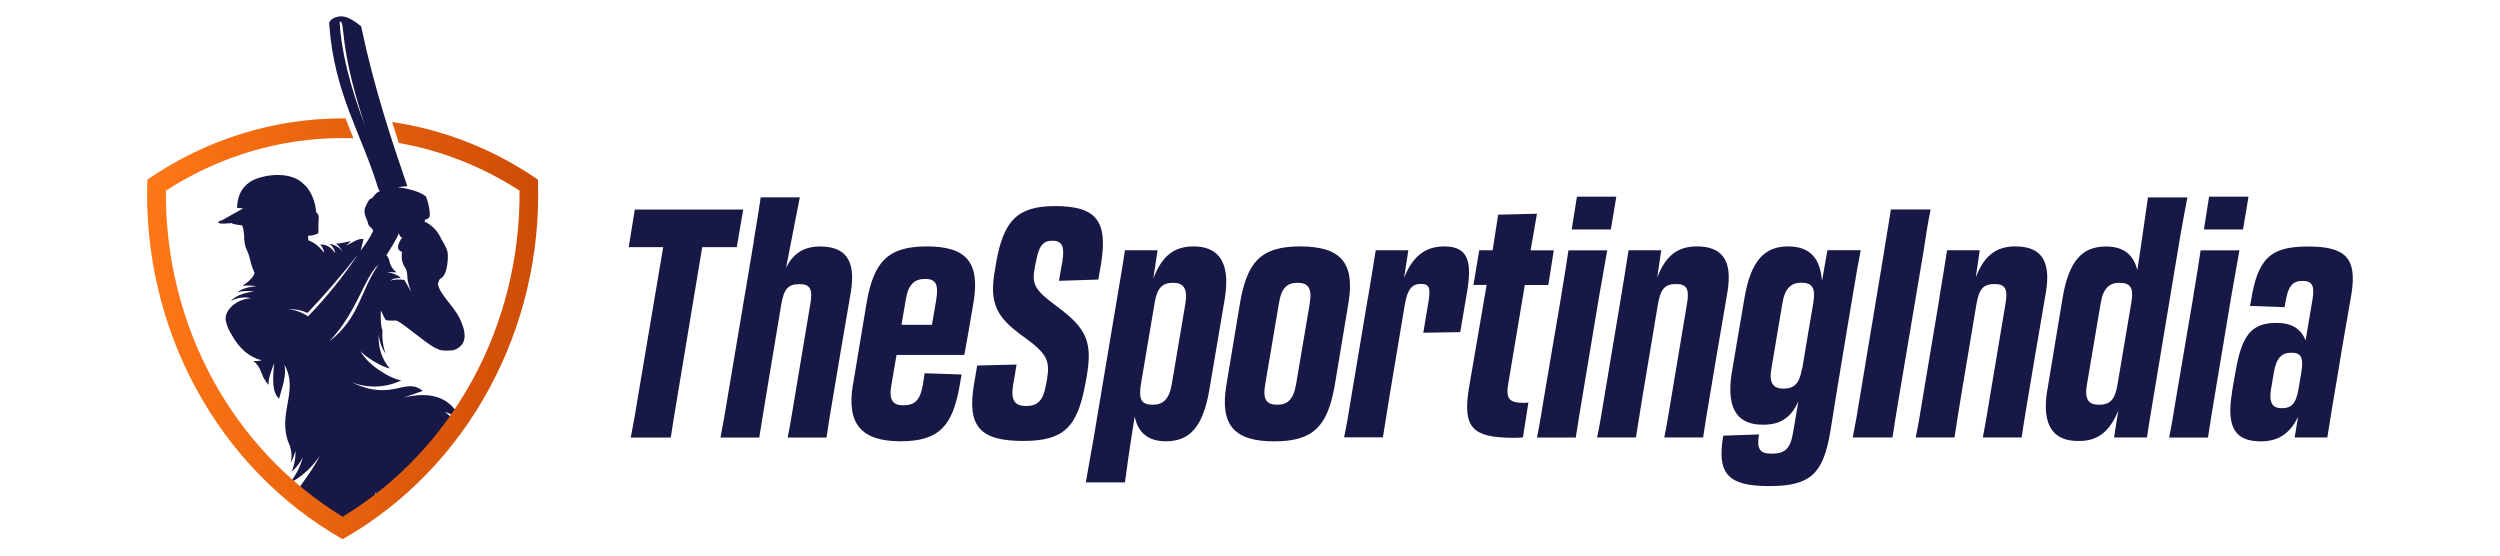
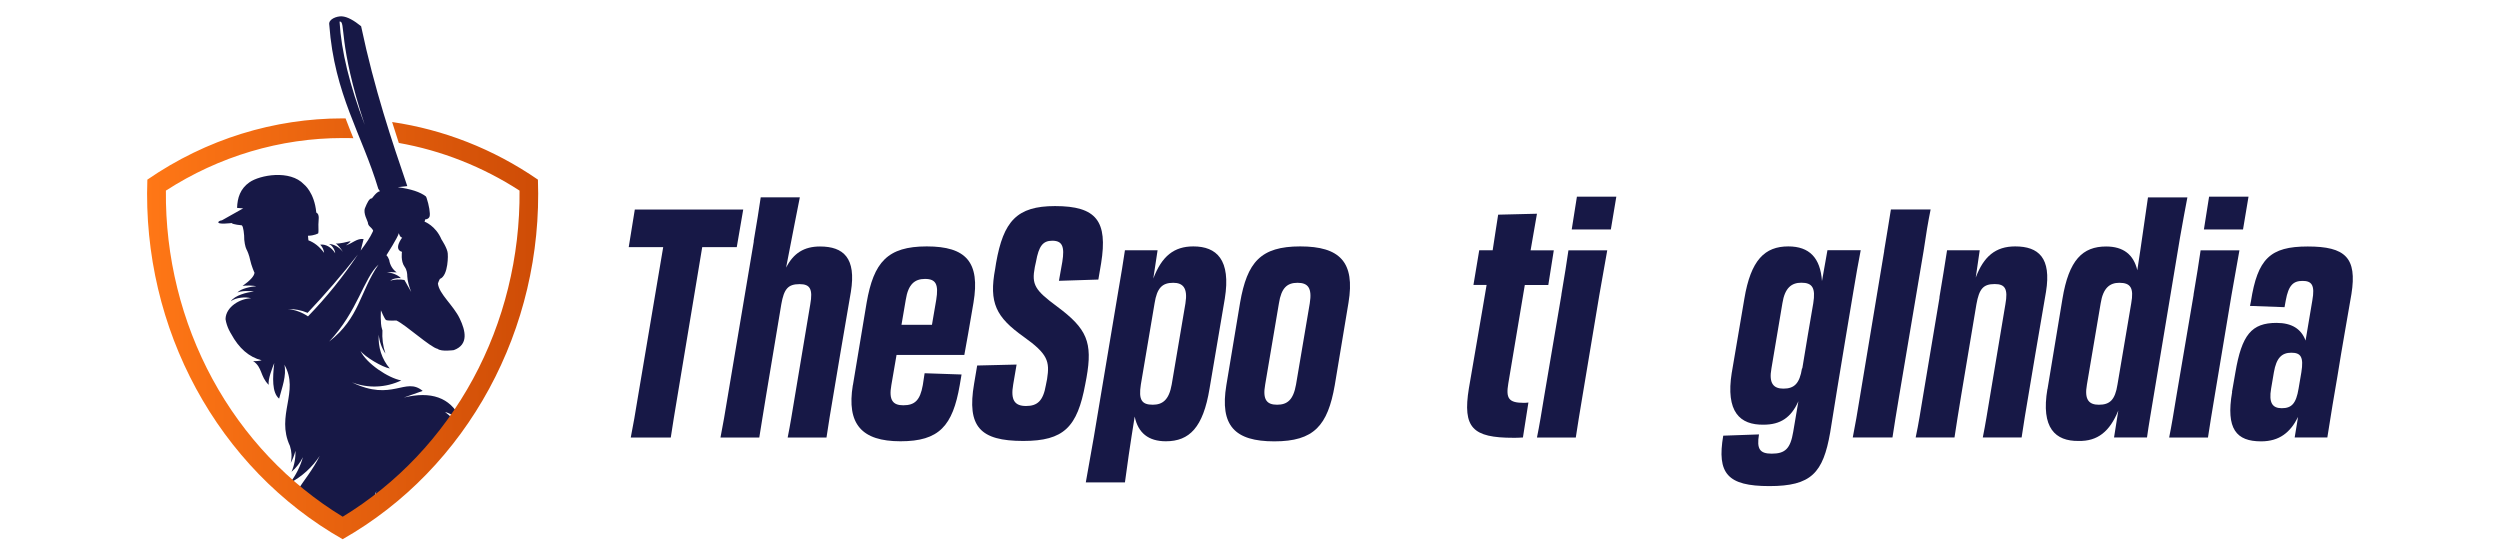
<svg xmlns="http://www.w3.org/2000/svg" width="153" height="34" viewBox="0 0 153 34" fill="none">
  <g clip-path="url(#clip0_8016_1379)">
    <path d="M40.591 15.124H38.478L38.85 12.825H45.485L45.09 15.124H42.976L41.46 24.243C41.29 25.267 41.161 26.03 41.051 26.779H38.602C38.753 26.03 38.882 25.267 39.052 24.224L40.587 15.129L40.591 15.124Z" fill="#171846" />
    <path d="M46.124 14.766C46.312 13.646 46.459 12.781 46.556 12.076H48.95C48.894 12.37 48.407 14.805 48.109 16.379C48.559 15.495 49.211 15.085 50.185 15.085C51.624 15.085 52.41 15.79 52.074 17.857C51.831 19.273 51.702 20.041 51.422 21.668L50.99 24.243C50.838 25.108 50.709 25.933 50.581 26.779H48.205C48.375 25.933 48.467 25.325 48.655 24.204L49.588 18.625C49.758 17.683 49.57 17.389 48.936 17.389C48.224 17.389 47.98 17.683 47.815 18.625L46.882 24.224C46.712 25.286 46.583 26.03 46.468 26.779H44.093C44.244 26.011 44.373 25.267 44.543 24.224L46.133 14.771L46.124 14.766Z" fill="#171846" />
    <path d="M52.198 23.572L53.039 18.519C53.471 16.046 54.312 15.08 56.719 15.08C59.127 15.08 59.991 16.041 59.578 18.519C59.297 20.19 59.164 20.915 59.017 21.722H54.868L54.551 23.567C54.381 24.509 54.661 24.803 55.281 24.803C55.975 24.803 56.31 24.509 56.476 23.567L56.586 22.842L58.847 22.919L58.737 23.567C58.305 26.064 57.482 27.006 55.111 27.006C52.74 27.006 51.803 25.962 52.194 23.567L52.198 23.572ZM55.166 19.877H57.036C57.092 19.543 57.17 19.089 57.298 18.345C57.45 17.403 57.28 17.07 56.609 17.07C55.975 17.07 55.58 17.403 55.433 18.345L55.171 19.877H55.166Z" fill="#171846" />
    <path d="M59.614 23.489L59.803 22.369L62.215 22.311L62.008 23.528C61.838 24.489 62.1 24.847 62.794 24.847C63.488 24.847 63.842 24.533 64.007 23.572L64.081 23.2C64.251 22.118 64.136 21.668 62.642 20.606C60.961 19.408 60.51 18.543 60.906 16.442L60.961 16.09C61.411 13.534 62.233 12.612 64.568 12.612C67.109 12.612 67.802 13.534 67.389 16.109L67.219 17.109L64.807 17.186L65.013 16.027C65.165 15.085 65.013 14.732 64.398 14.732C63.819 14.732 63.575 15.066 63.405 16.007L63.332 16.341C63.125 17.423 63.332 17.756 64.715 18.775C66.511 20.113 66.883 20.934 66.493 23.117L66.419 23.509C65.932 26.141 65.11 26.986 62.624 26.986C59.986 26.986 59.164 26.122 59.614 23.489Z" fill="#171846" />
    <path d="M68.473 17.616C68.62 16.771 68.735 16.065 68.846 15.317H70.844L70.582 17.046C71.106 15.669 71.855 15.08 73.031 15.08C74.451 15.08 75.347 15.887 74.957 18.282L74.024 23.784C73.633 26.16 72.793 27.006 71.35 27.006C70.284 27.006 69.65 26.494 69.443 25.494C69.181 27.107 68.937 28.793 68.846 29.522H66.451C66.562 28.914 66.732 27.933 66.939 26.769L68.473 17.611V17.616ZM70.55 24.769C71.147 24.769 71.543 24.475 71.708 23.533L72.549 18.563C72.701 17.621 72.397 17.307 71.8 17.307C71.129 17.307 70.808 17.621 70.66 18.563L69.82 23.533C69.673 24.475 69.875 24.769 70.55 24.769Z" fill="#171846" />
    <path d="M75.053 23.572L75.894 18.519C76.326 16.046 77.149 15.08 79.575 15.08C82.001 15.08 82.938 16.041 82.529 18.519L81.688 23.572C81.256 26.049 80.416 27.011 77.989 27.011C75.563 27.011 74.644 26.049 75.053 23.572ZM79.317 23.533L80.158 18.563C80.31 17.621 80.048 17.307 79.409 17.307C78.771 17.307 78.417 17.621 78.27 18.563L77.429 23.533C77.259 24.475 77.539 24.769 78.159 24.769C78.78 24.769 79.152 24.475 79.317 23.533Z" fill="#171846" />
-     <path d="M83.724 18.205C83.912 17.085 84.059 16.181 84.192 15.317H86.191L85.929 17.007C86.435 15.732 87.179 15.08 88.397 15.08C89.872 15.08 90.079 16.041 89.798 17.79C89.628 18.77 89.5 19.538 89.366 20.326L87.106 20.364L87.423 18.456C87.574 17.573 87.441 17.374 86.954 17.374C86.467 17.374 86.15 17.63 85.98 18.611L85.047 24.19C84.877 25.214 84.767 25.919 84.634 26.764H82.258C82.446 25.88 82.557 25.132 82.708 24.229L83.719 18.195L83.724 18.205Z" fill="#171846" />
    <path d="M90.979 17.437H90.175L90.529 15.317H91.351C91.48 14.51 91.577 13.805 91.687 13.138L94.062 13.08C93.952 13.708 93.837 14.355 93.672 15.322H95.092L94.756 17.442H93.318L92.307 23.475C92.156 24.378 92.326 24.654 93.258 24.654C93.332 24.654 93.41 24.654 93.539 24.634L93.203 26.774C92.904 26.793 92.808 26.793 92.624 26.793C90.12 26.793 89.504 26.185 89.895 23.77C90.083 22.707 90.437 20.644 90.736 18.877L90.979 17.442V17.437Z" fill="#171846" />
    <path d="M95.556 18.031C95.744 16.911 95.891 16.027 95.988 15.322H98.363C98.235 16.027 98.083 16.916 97.876 18.075L96.847 24.243C96.677 25.267 96.548 26.03 96.438 26.779H94.062C94.214 26.03 94.343 25.248 94.513 24.204L95.56 18.036L95.556 18.031ZM98.919 12.037L98.584 14.042H96.19L96.507 12.037H98.919Z" fill="#171846" />
-     <path d="M99.2 18.205C99.388 17.085 99.535 16.181 99.668 15.317H101.667L101.423 16.988C101.911 15.694 102.637 15.08 103.836 15.08C105.274 15.08 106.06 15.785 105.724 17.853C105.481 19.268 105.352 20.036 105.072 21.664L104.64 24.238C104.488 25.103 104.36 25.929 104.231 26.774H101.855C102.025 25.929 102.117 25.32 102.306 24.2L103.238 18.621C103.408 17.679 103.22 17.384 102.586 17.384C101.874 17.384 101.635 17.679 101.465 18.621L100.532 24.2C100.362 25.224 100.252 25.929 100.118 26.774H97.743C97.931 25.89 98.042 25.141 98.193 24.238L99.204 18.205H99.2Z" fill="#171846" />
    <path d="M105.986 22.803L106.754 18.282C107.149 15.906 108.008 15.08 109.446 15.08C110.737 15.08 111.408 15.785 111.505 17.201L111.84 15.312H113.876C113.706 16.177 113.595 16.843 113.425 17.848L112.92 20.872C112.603 22.76 112.267 24.842 112.006 26.47C111.574 28.948 110.848 29.749 108.284 29.749C105.72 29.749 105.067 28.981 105.462 26.663L107.65 26.586C107.498 27.489 107.705 27.764 108.435 27.764C109.258 27.764 109.575 27.45 109.745 26.426L110.062 24.557C109.612 25.562 108.959 25.991 107.93 25.991C106.492 26.011 105.596 25.224 105.986 22.789V22.803ZM109.143 23.784C109.814 23.784 110.135 23.47 110.282 22.547H110.301L110.636 20.524L110.972 18.558C111.123 17.616 110.917 17.302 110.241 17.302C109.644 17.302 109.23 17.616 109.083 18.558L108.412 22.547C108.242 23.47 108.546 23.784 109.143 23.784Z" fill="#171846" />
    <path d="M115.309 15.355C115.479 14.312 115.608 13.568 115.723 12.82H118.154C118.002 13.568 117.873 14.331 117.722 15.375L116.228 24.238C116.058 25.262 115.93 26.025 115.819 26.774H113.389C113.54 26.025 113.669 25.262 113.839 24.219L115.314 15.355H115.309Z" fill="#171846" />
    <path d="M118.691 18.205C118.88 17.085 119.027 16.181 119.16 15.317H121.159L120.915 16.988C121.402 15.694 122.128 15.08 123.328 15.08C124.766 15.08 125.551 15.785 125.216 17.853C124.973 19.268 124.844 20.036 124.564 21.664L124.132 24.238C123.98 25.103 123.851 25.929 123.723 26.774H121.347C121.517 25.929 121.609 25.32 121.797 24.2L122.73 18.621C122.9 17.679 122.712 17.384 122.078 17.384C121.37 17.384 121.127 17.679 120.957 18.621L120.024 24.2C119.854 25.224 119.743 25.929 119.615 26.774H117.239C117.428 25.89 117.538 25.141 117.69 24.238L118.7 18.205H118.691Z" fill="#171846" />
    <path d="M125.308 23.808L126.222 18.287C126.613 15.911 127.454 15.085 128.897 15.085C129.944 15.085 130.578 15.578 130.803 16.539C131.065 14.868 131.346 12.786 131.456 12.081H133.868C133.735 12.728 133.606 13.515 133.418 14.534L131.81 24.2C131.64 25.243 131.511 25.948 131.396 26.774H129.379L129.641 25.122C129.117 26.417 128.368 27.011 127.21 26.986C125.79 27.006 124.894 26.199 125.303 23.803L125.308 23.808ZM129.59 23.533L130.431 18.563C130.601 17.621 130.395 17.307 129.701 17.307C129.122 17.307 128.708 17.621 128.561 18.563L127.72 23.533C127.55 24.475 127.854 24.77 128.451 24.77C129.122 24.77 129.443 24.475 129.59 23.533Z" fill="#171846" />
    <path d="M134.245 18.031C134.433 16.911 134.58 16.027 134.677 15.322H137.053C136.924 16.027 136.772 16.916 136.565 18.075L135.536 24.243C135.366 25.267 135.238 26.03 135.127 26.779H132.752C132.903 26.03 133.032 25.248 133.202 24.204L134.25 18.036L134.245 18.031ZM137.609 12.037L137.273 14.042H134.879L135.196 12.037H137.609Z" fill="#171846" />
    <path d="M136.598 23.982L136.804 22.804C137.195 20.485 137.797 19.761 139.327 19.761C140.26 19.761 140.839 20.133 141.101 20.843L141.514 18.389C141.684 17.447 141.477 17.191 140.917 17.191C140.356 17.191 140.058 17.447 139.888 18.389L139.814 18.799L137.7 18.722L137.756 18.447C138.164 15.834 138.932 15.085 141.234 15.085C143.536 15.085 144.262 15.771 143.908 17.993C143.646 19.543 143.348 21.157 143.049 23.04C142.842 24.219 142.677 25.224 142.433 26.774H140.434L140.641 25.518C140.172 26.46 139.502 27.011 138.38 27.011C136.869 27.011 136.212 26.262 136.607 23.987L136.598 23.982ZM140.673 23.784L140.843 22.784C140.995 21.842 140.807 21.586 140.228 21.586C139.649 21.586 139.313 21.9 139.162 22.784L138.992 23.784C138.84 24.668 139.083 24.982 139.644 24.982C140.241 24.982 140.522 24.707 140.673 23.784Z" fill="#171846" />
    <path fill-rule="evenodd" clip-rule="evenodd" d="M18.08 30.203C18.631 29.343 19.159 28.735 19.568 27.899C19.104 28.6 18.479 29.169 17.749 29.551C18.107 29.087 18.374 28.556 18.539 27.981C18.364 28.324 18.13 28.629 17.841 28.875C18.015 28.474 18.098 28.035 18.08 27.59C18.015 27.851 17.919 28.102 17.79 28.334C17.873 27.991 17.854 27.629 17.744 27.291C16.866 25.412 18.346 23.967 17.404 22.32C17.551 22.982 17.253 23.74 17.082 24.397C16.637 24.03 16.683 23.108 16.784 22.219C16.655 22.547 16.393 23.199 16.444 23.552C15.911 23.03 16.067 22.485 15.493 22.098C15.667 22.108 15.842 22.093 16.012 22.05C15.245 21.857 14.62 21.316 14.142 20.427C14.142 20.427 13.88 20.036 13.802 19.529C13.82 18.756 14.735 18.258 15.369 18.258C15.061 18.147 14.422 18.205 14.128 18.437C14.362 18.079 15.12 17.877 15.534 17.848C15.323 17.79 14.721 17.794 14.528 17.905C14.716 17.669 15.387 17.524 15.681 17.524C15.539 17.466 14.992 17.461 14.845 17.5C15.318 17.162 15.562 16.891 15.575 16.688C15.566 16.688 15.378 16.239 15.313 15.925C15.249 15.611 15.139 15.355 15.079 15.249C15.019 15.143 14.928 14.747 14.941 14.413C14.941 14.413 14.905 13.867 14.799 13.79C14.799 13.79 14.234 13.742 14.178 13.65C14.178 13.65 13.259 13.766 13.37 13.578C13.37 13.578 13.411 13.505 13.586 13.481C14.45 12.993 14.882 12.752 14.882 12.752L14.509 12.723C14.528 12.109 14.702 11.549 15.272 11.153C15.902 10.713 17.744 10.37 18.603 11.283C18.603 11.283 19.242 11.771 19.357 13.008C19.591 13.119 19.481 13.496 19.486 13.742C19.486 13.979 19.504 14.225 19.472 14.283C19.472 14.283 19.238 14.423 18.847 14.428C18.856 14.52 18.865 14.616 18.875 14.708C19.238 14.843 19.559 15.099 19.835 15.476C19.812 15.283 19.729 15.104 19.596 14.974C19.913 14.925 20.28 15.118 20.515 15.5C20.483 15.225 20.285 14.983 20.129 14.93C20.391 14.93 20.763 15.109 20.979 15.413C20.915 15.283 20.676 14.969 20.552 14.906C20.804 14.921 21.209 14.809 21.457 14.756C21.402 14.872 21.167 15.017 21.167 15.017C21.567 14.896 21.852 14.568 22.252 14.631L22.073 15.336C22.431 14.863 22.665 14.5 22.785 14.235C22.817 14.181 22.835 14.133 22.835 14.104C22.835 14.104 22.776 13.988 22.656 13.887C22.537 13.785 22.523 13.703 22.514 13.616C22.505 13.529 22.21 13.051 22.339 12.732C22.468 12.418 22.596 12.129 22.766 12.138C22.766 12.138 23.056 11.718 23.253 11.704C23.221 11.655 23.189 11.607 23.152 11.554C22.151 8.211 20.464 5.787 20.152 1.522C20.078 1.169 20.621 0.981 20.924 1C21.273 1.024 21.673 1.261 22.1 1.604C22.909 5.444 23.993 8.661 24.926 11.39L24.343 11.457C25.147 11.563 25.721 11.752 26.066 12.022C26.084 12.051 26.098 12.08 26.107 12.109C26.254 12.549 26.346 13.075 26.291 13.249C26.236 13.423 26.01 13.433 26.01 13.433C26.01 13.433 26.015 13.529 25.978 13.563C25.978 13.563 26.663 13.809 27.017 14.65C27.017 14.65 27.389 15.21 27.403 15.515C27.416 15.515 27.462 16.862 26.92 17.07C26.92 17.07 26.837 17.224 26.801 17.355C26.87 17.992 27.752 18.688 28.138 19.5C28.487 20.229 28.698 21.089 27.775 21.427C27.775 21.427 27.003 21.538 26.782 21.349C26.35 21.267 24.848 19.891 24.264 19.615C24.264 19.615 23.708 19.644 23.621 19.582C23.534 19.524 23.313 18.992 23.313 18.992C23.313 18.992 23.263 19.789 23.378 20.132C23.387 20.161 23.396 20.19 23.405 20.219C23.373 20.702 23.437 21.185 23.589 21.639C23.359 21.296 23.217 20.9 23.18 20.48C23.125 21.238 23.368 21.987 23.855 22.552C23.41 22.475 22.334 21.847 22.059 21.47C22.408 22.233 23.764 23.142 24.558 23.282C23.603 23.736 22.518 23.779 21.535 23.398C24.012 24.61 24.806 23.035 25.868 23.924L24.715 24.33C26.387 23.924 27.531 24.33 28.152 25.552C28.119 25.6 28.087 25.648 28.055 25.692C27.83 25.46 27.545 25.296 27.233 25.214C27.531 25.436 27.756 25.658 27.927 25.875C26.837 27.407 25.583 28.793 24.186 30.015L24.2 29.928L24.163 30.034C23.791 30.358 23.41 30.672 23.015 30.971C22.969 30.991 22.927 31.01 22.89 31.039L23.028 30.044C22.872 30.566 22.72 30.971 22.569 31.305C22.077 31.662 21.576 32 21.057 32.319C20.028 31.672 19.04 30.966 18.093 30.194L18.08 30.203ZM20.781 1.319C20.883 3.116 21.397 5.217 22.321 7.637C20.653 2.57 21.186 1.275 20.781 1.319ZM20.143 20.905C22.017 19.446 22.013 17.867 23.166 16.191C22.243 17.046 21.903 19.036 20.143 20.905ZM15.543 16.703L15.575 16.688C15.575 16.688 15.552 16.698 15.543 16.703ZM18.852 19.359C19.977 18.2 20.997 16.935 21.903 15.577C20.928 16.819 19.904 18.007 18.824 19.147C18.443 18.983 18.038 18.905 17.629 18.915C18.066 18.959 18.484 19.113 18.852 19.364V19.359ZM23.649 15.621C23.731 15.698 23.777 15.804 23.819 15.911C23.865 16.22 24.03 16.495 24.278 16.669C24.127 16.664 23.814 16.635 23.667 16.674C23.933 16.664 24.352 16.819 24.535 17.022C24.343 16.997 24.03 17.046 23.883 17.186C24.122 17.089 24.503 17.084 24.751 17.137L25.165 17.867C25.027 17.519 24.944 17.205 24.926 16.92C24.926 16.746 24.903 16.519 24.765 16.331C24.508 15.983 24.6 15.413 24.6 15.413C24.053 15.254 24.614 14.539 24.614 14.539C24.476 14.539 24.407 14.268 24.407 14.268C24.365 14.505 23.653 15.616 23.653 15.616L23.649 15.621Z" fill="#171846" />
    <path fill-rule="evenodd" clip-rule="evenodd" d="M20.965 7.245C16.807 7.245 12.644 8.496 9.018 10.994C8.692 20.123 13.324 28.653 20.97 33C28.616 28.658 33.248 20.123 32.921 10.994C30.174 9.1 27.122 7.926 23.998 7.468C24.131 7.897 24.269 8.322 24.407 8.748C27.017 9.211 29.526 10.197 31.796 11.665C31.832 15.693 30.849 19.693 28.947 23.195C27.044 26.701 24.292 29.604 20.974 31.623C17.657 29.604 14.905 26.701 13.002 23.195C11.1 19.693 10.112 15.693 10.153 11.665C13.407 9.564 17.147 8.448 20.974 8.448C21.19 8.448 21.411 8.448 21.627 8.458C21.466 8.057 21.301 7.651 21.149 7.245C21.094 7.245 21.034 7.245 20.979 7.245H20.965Z" fill="url(#paint0_linear_8016_1379)" />
  </g>
  <defs>
    <linearGradient id="paint0_linear_8016_1379" x1="9" y1="20.123" x2="32.935" y2="20.123" gradientUnits="userSpaceOnUse">
      <stop stop-color="#FF7716" />
      <stop offset="1" stop-color="#CE4C06" />
    </linearGradient>
    <clipPath id="clip0_8016_1379">
      <rect width="136" height="32" fill="white" transform="translate(9 1)" />
    </clipPath>
  </defs>
</svg>